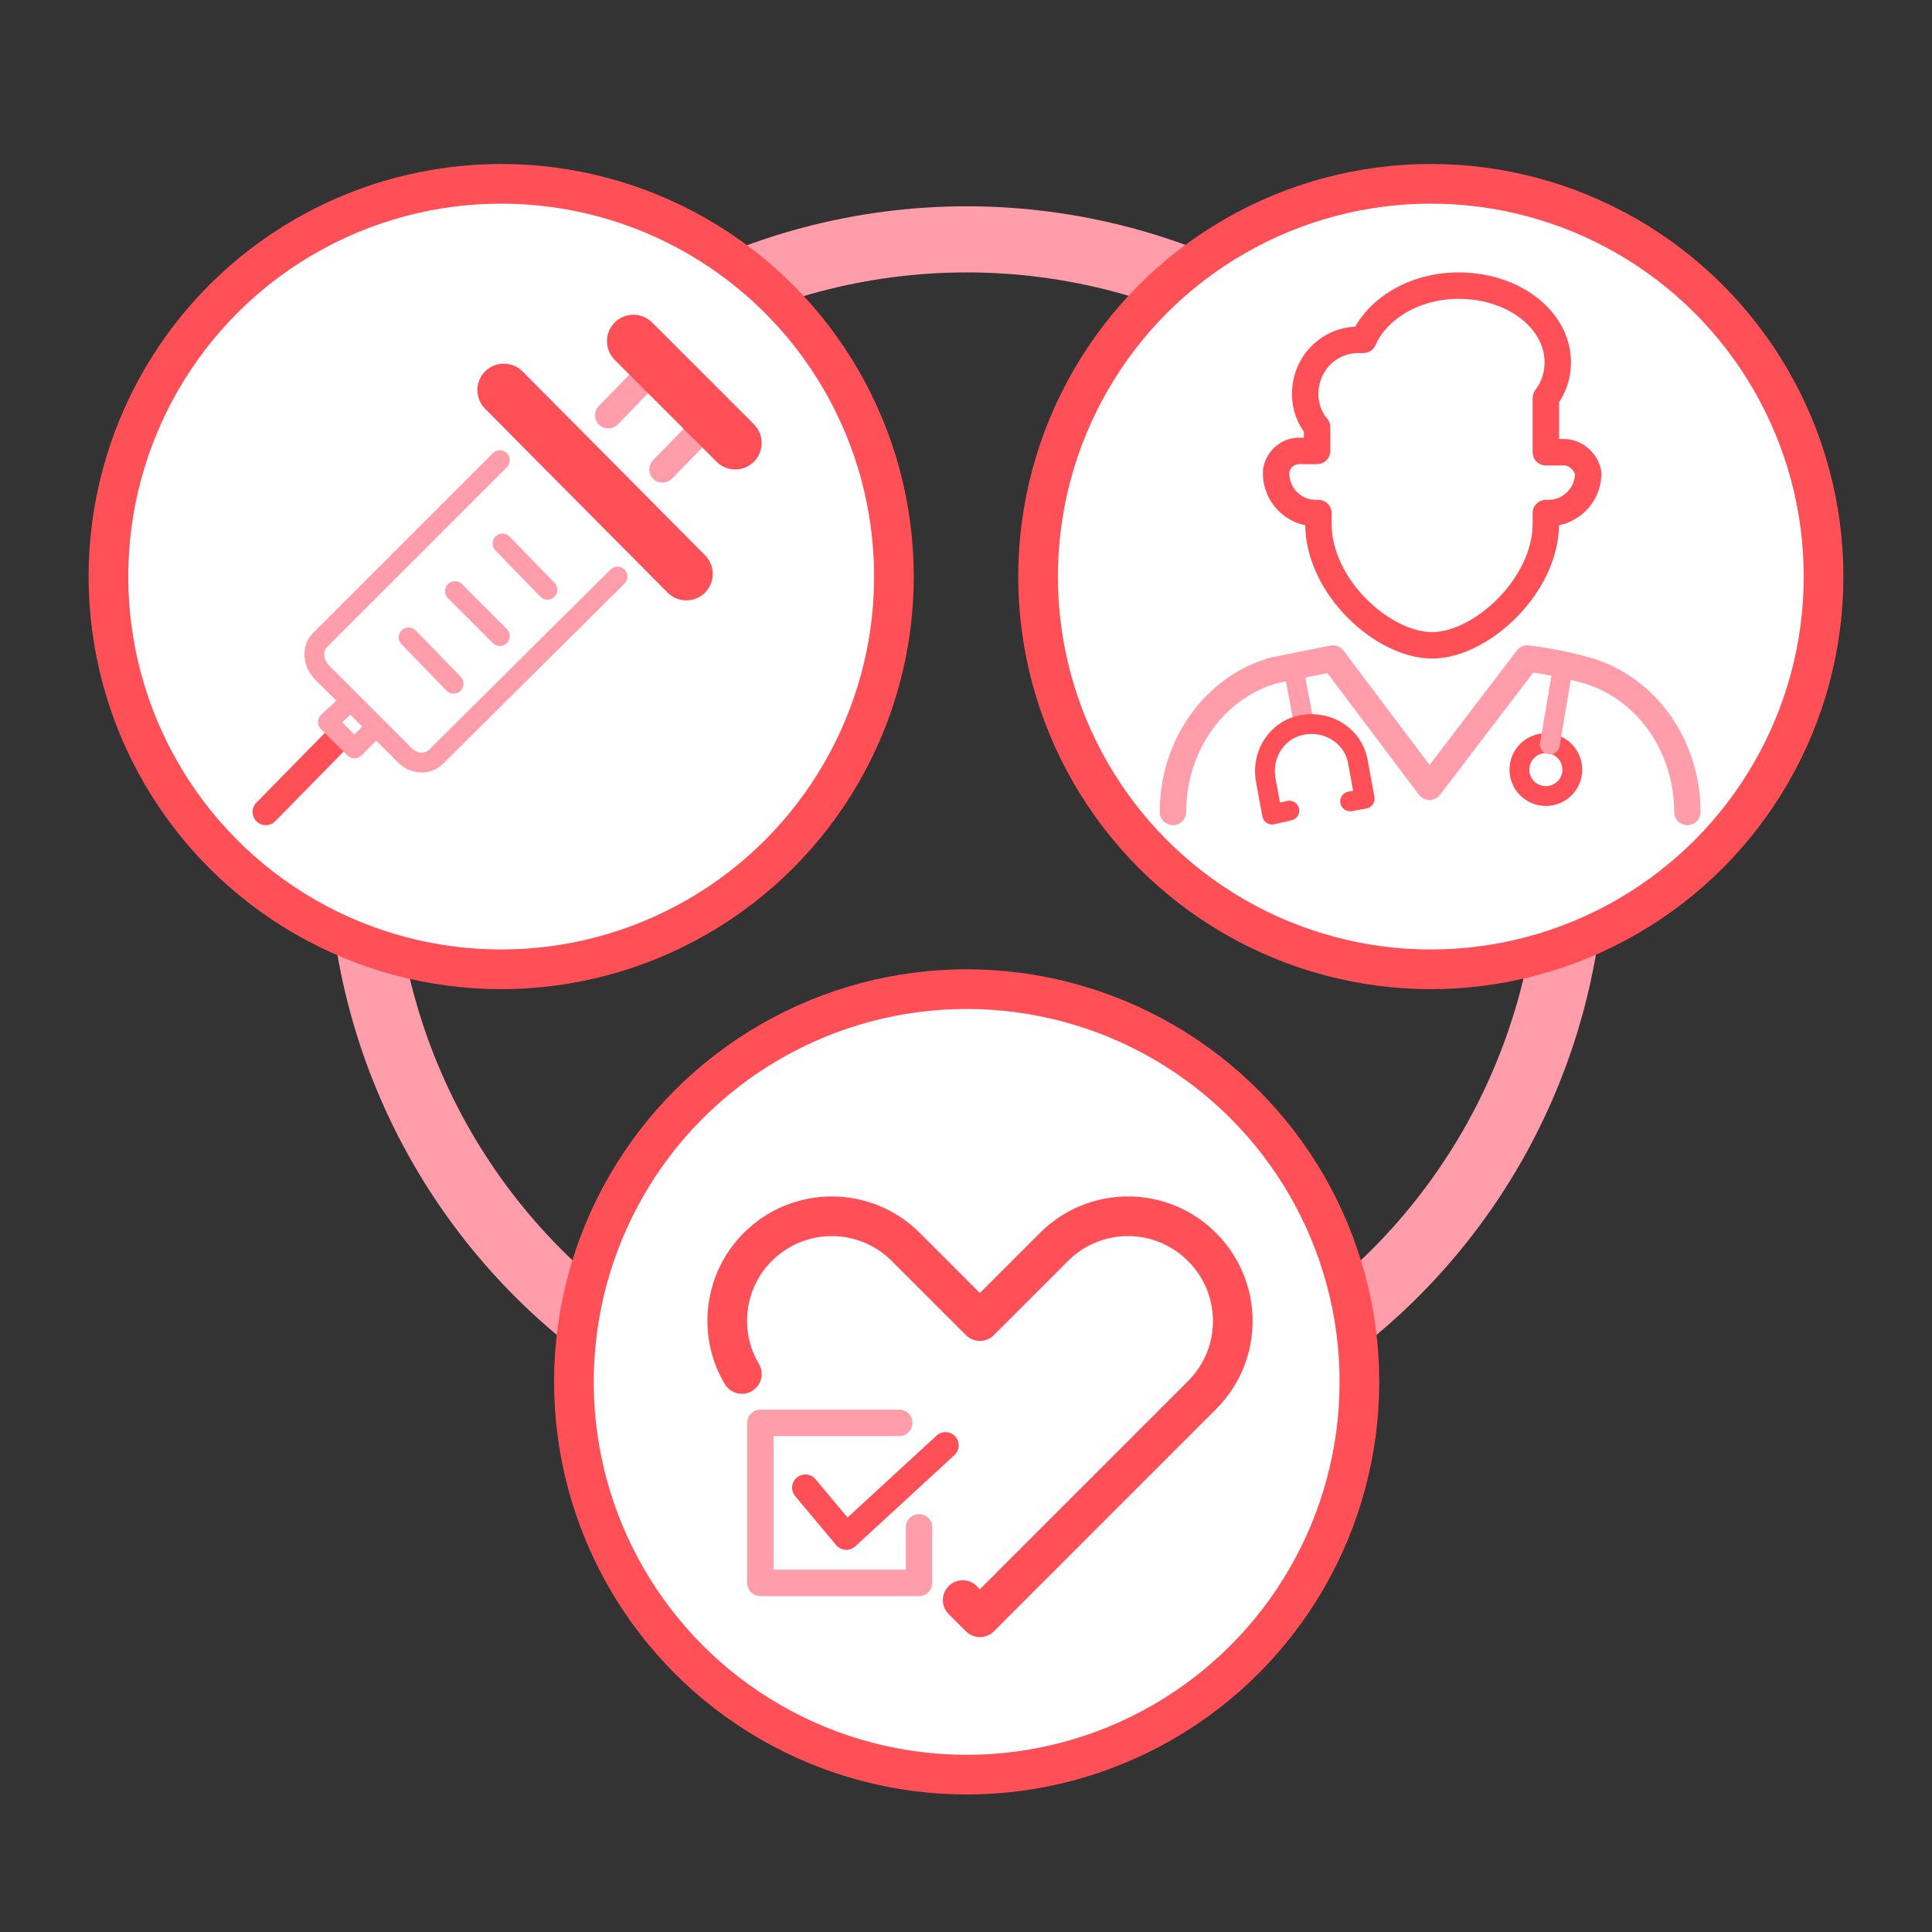
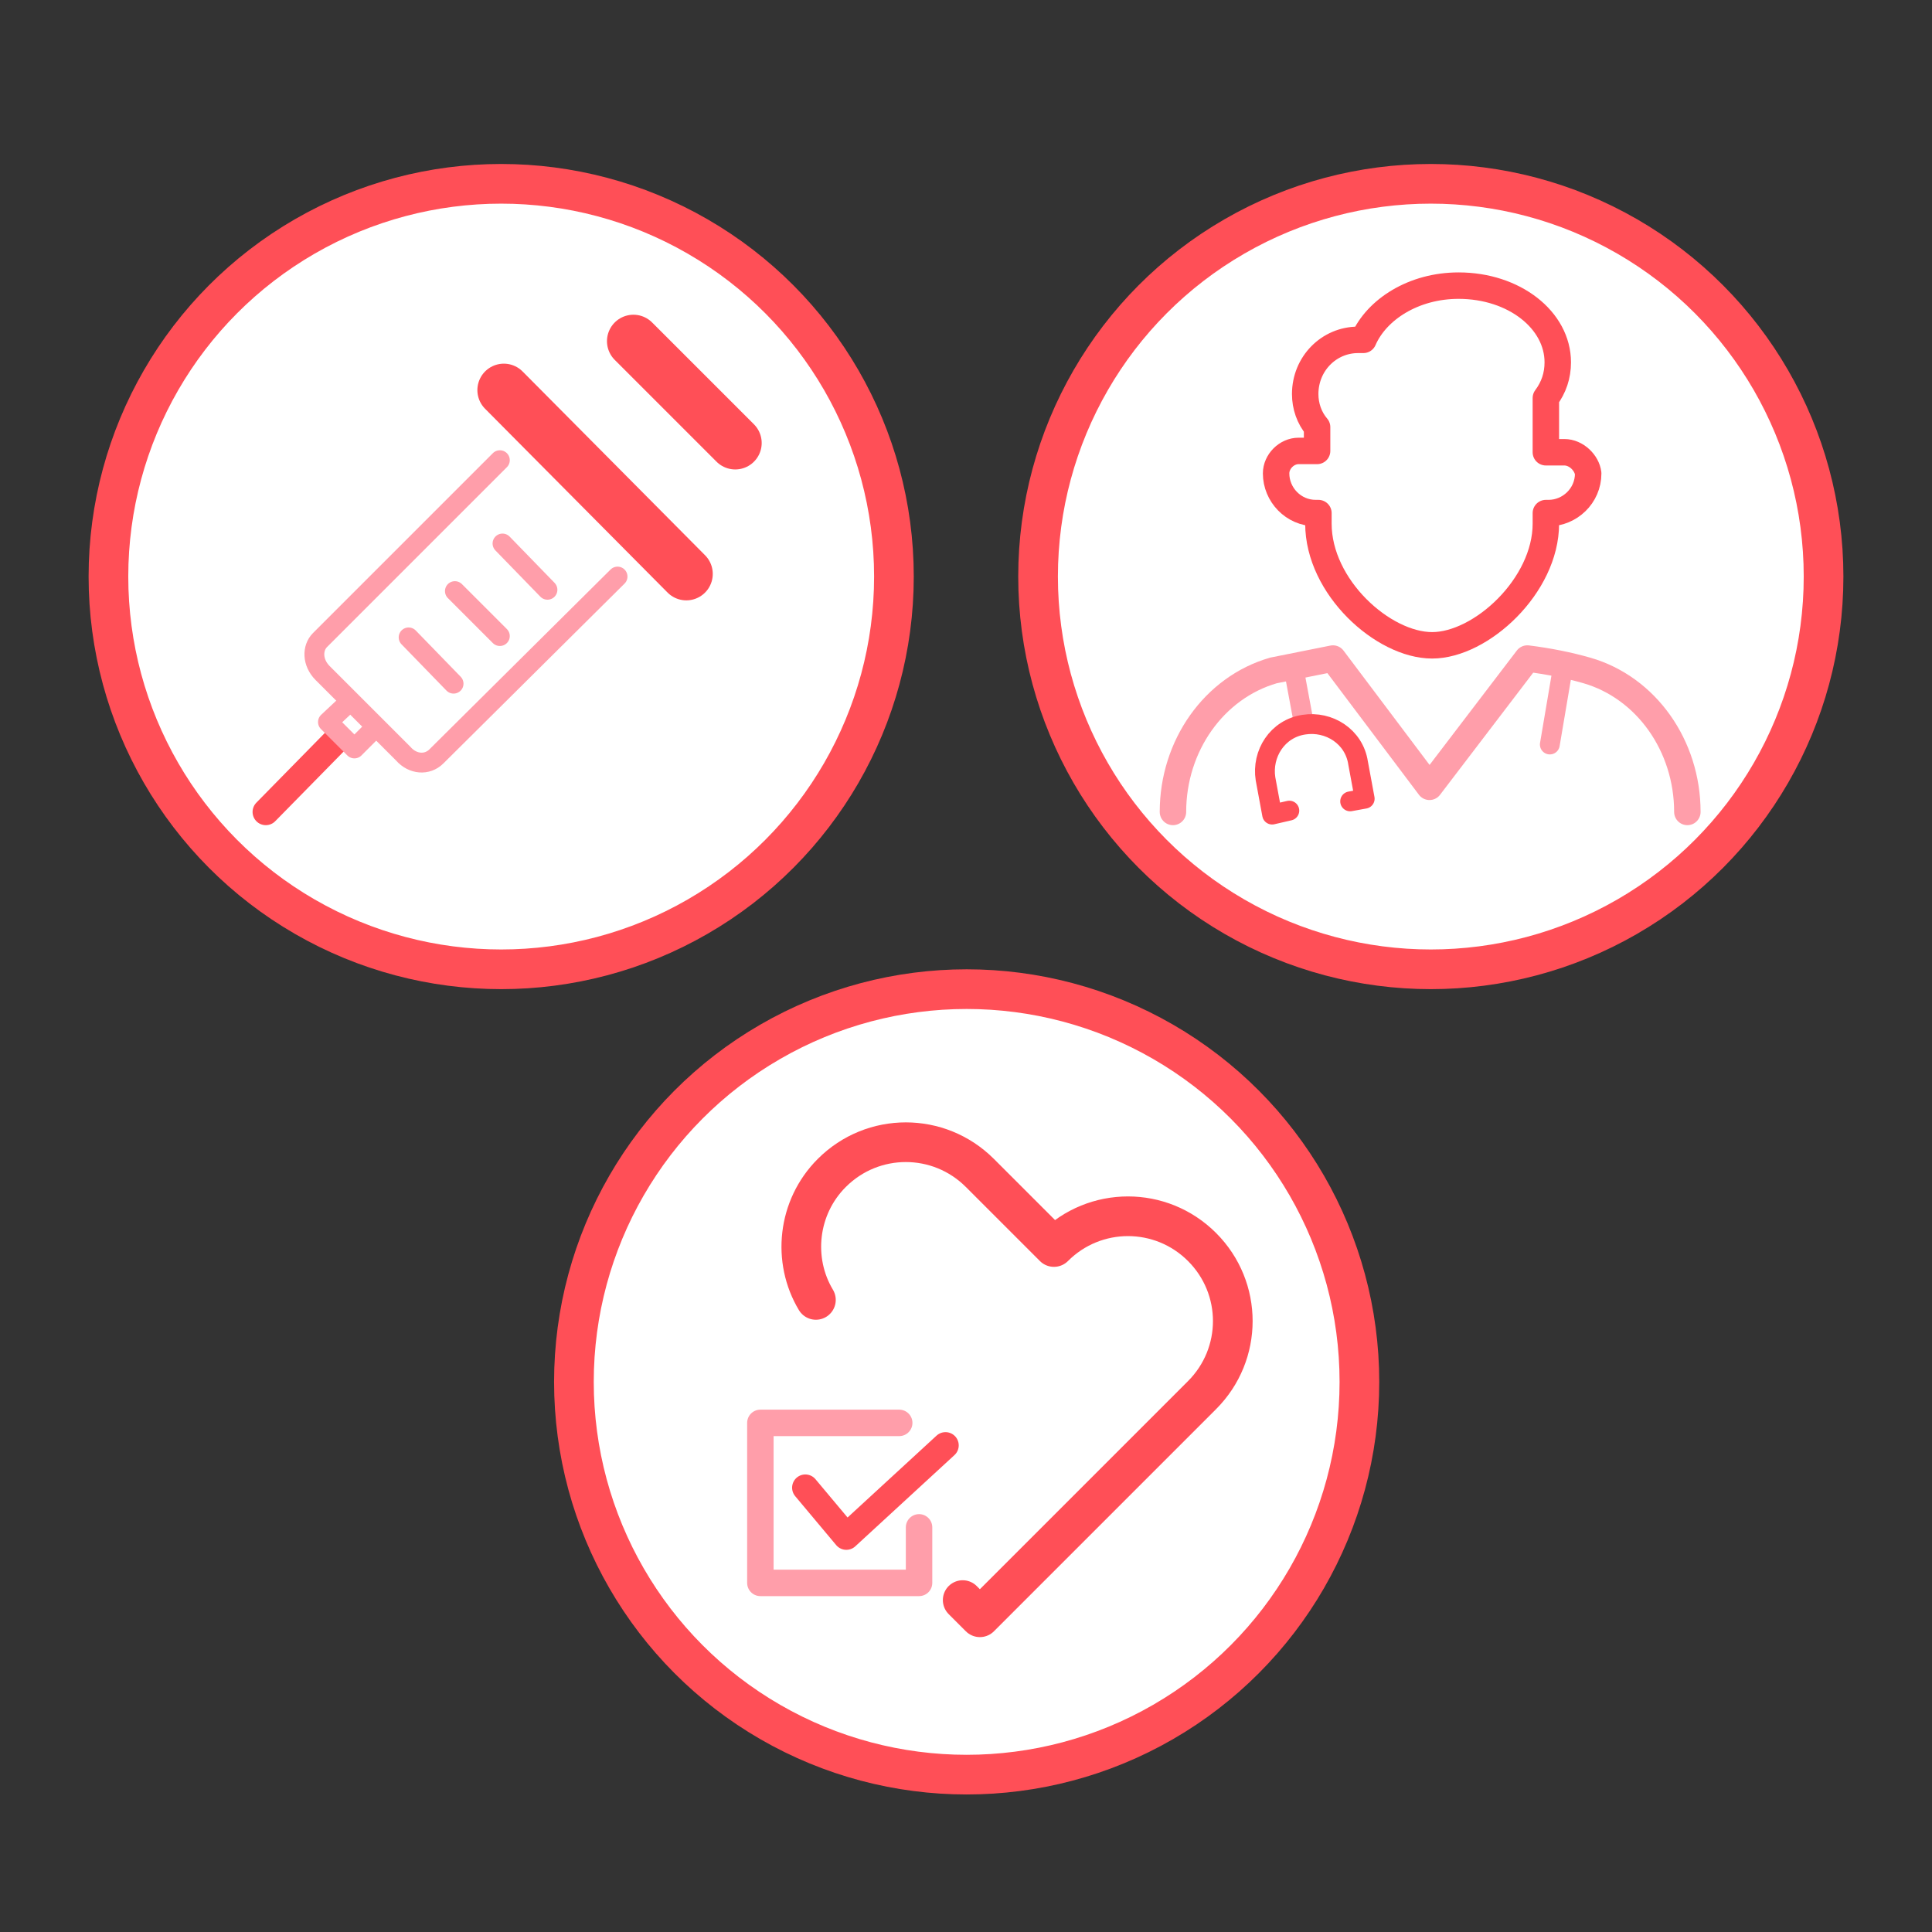
<svg xmlns="http://www.w3.org/2000/svg" version="1.1" id="グループ_10" x="0px" y="0px" viewBox="0 0 146.1 146.1" style="enable-background:new 0 0 146.1 146.1;" xml:space="preserve">
  <rect x="0" y="0" width="146.1" height="146.1" fill="#333333" stroke="none" />
  <style type="text/css">
	.st0{fill:none;stroke:#FF9EAA;stroke-width:5;stroke-linecap:round;stroke-linejoin:round;stroke-miterlimit:10;}
	.st1{fill:#FFFFFF;stroke:#FF4F57;stroke-width:3;stroke-linecap:round;stroke-linejoin:round;stroke-miterlimit:10;}
	.st2{fill:none;stroke:#FF4F57;stroke-width:2;stroke-linecap:round;stroke-linejoin:round;stroke-miterlimit:10;}
	.st3{fill:none;stroke:#FF9EAA;stroke-width:2;stroke-linecap:round;stroke-linejoin:round;stroke-miterlimit:10;}
	.st4{fill:none;stroke:#FF9EAA;stroke-width:1.5;stroke-linecap:round;stroke-linejoin:round;stroke-miterlimit:10;}
	.st5{fill:none;stroke:#FF4F57;stroke-width:1.5;stroke-linecap:round;stroke-linejoin:round;stroke-miterlimit:10;}
	.st6{fill:none;stroke:#FF4F57;stroke-width:4;stroke-linecap:round;stroke-linejoin:round;stroke-miterlimit:10;}
	.st7{fill:none;stroke:#FF4F57;stroke-width:3;stroke-linecap:round;stroke-linejoin:round;stroke-miterlimit:10;}
</style>
  <g>
-     <circle class="st0" cx="73.1" cy="63.9" r="45.8" />
    <circle class="st1" cx="73.1" cy="104.5" r="29.7" />
    <circle class="st1" cx="37.9" cy="43.6" r="29.7" />
    <circle class="st1" cx="108.2" cy="43.6" r="29.7" />
    <g>
      <path class="st2" d="M118.3,34.2h-1.4v-4.1c0.6-0.8,0.9-1.7,0.9-2.7c0-3.2-3.3-5.8-7.5-5.8c-3.4,0-6.2,1.8-7.2,4.1    c-0.1,0-0.3,0-0.4,0c-2.2,0-4,1.8-4,4.1c0,0.9,0.3,1.8,0.9,2.5v1.8h-1.4c-0.9,0-1.7,0.8-1.7,1.7c0,1.6,1.3,3,3,3h0.2v0.8    c0,4.8,4.9,9.2,8.6,9.2s8.6-4.5,8.6-9.2v-0.8h0.2c1.6,0,3-1.3,3-3C120,35,119.2,34.2,118.3,34.2z" />
      <g>
        <path class="st3" d="M127.6,61.4c0-5-3.1-9.4-7.6-10.7c-1.4-0.4-2.9-0.7-4.5-0.9l-7.4,9.7l-7.3-9.7c-1.5,0.3-3,0.6-4.5,0.9     c-4.5,1.3-7.6,5.7-7.6,10.7" />
        <g>
          <line class="st4" x1="97.8" y1="50.4" x2="98.6" y2="54.7" />
          <path class="st5" d="M97.5,61.3l-1.3,0.3l-0.5-2.7c-0.3-1.9,0.9-3.8,2.9-4.1l0,0c1.9-0.3,3.8,0.9,4.1,2.9l0.5,2.7l-1.1,0.2" />
        </g>
        <g>
-           <circle class="st5" cx="116.9" cy="58.2" r="2" />
          <line class="st4" x1="118.2" y1="50.4" x2="117.2" y2="56.3" />
        </g>
      </g>
    </g>
    <g>
      <g>
        <line class="st4" x1="30.9" y1="48.2" x2="34.3" y2="51.7" />
        <line class="st4" x1="34.4" y1="44.7" x2="37.8" y2="48.1" />
        <line class="st4" x1="38" y1="41.1" x2="41.4" y2="44.6" />
      </g>
      <line class="st2" x1="25.5" y1="55.9" x2="20.1" y2="61.4" />
      <line class="st6" x1="38.1" y1="29.5" x2="51.9" y2="43.4" />
-       <polyline class="st3" points="46,31.4 49.7,27.6 53.8,31.7 50.1,35.5   " />
      <polyline class="st4" points="28.3,55.1 26.8,56.6 24.8,54.6 26.4,53.1   " />
      <path class="st4" d="M46.7,43.6L33,57.2c-0.7,0.7-1.8,0.6-2.5-0.2l-6.1-6.1c-0.8-0.8-0.8-1.9-0.2-2.5l13.6-13.6" />
      <line class="st6" x1="47.9" y1="25.8" x2="55.6" y2="33.5" />
    </g>
    <g>
-       <path class="st7" d="M72.8,121l1.3,1.3l11.2-11.2l0,0l5.6-5.6c3.1-3.1,3.1-8.1,0-11.2s-8.1-3.1-11.2,0l-5.6,5.6l0,0l0,0l-5.6-5.6    c-3.1-3.1-8.1-3.1-11.2,0l0,0c-2.6,2.6-3,6.6-1.2,9.6" />
+       <path class="st7" d="M72.8,121l1.3,1.3l11.2-11.2l0,0l5.6-5.6c3.1-3.1,3.1-8.1,0-11.2s-8.1-3.1-11.2,0l0,0l0,0l-5.6-5.6    c-3.1-3.1-8.1-3.1-11.2,0l0,0c-2.6,2.6-3,6.6-1.2,9.6" />
      <polyline class="st3" points="69.5,115.5 69.5,119.7 57.5,119.7 57.5,107.6 68,107.6   " />
      <polyline class="st2" points="60.9,112.5 64,116.2 71.5,109.3   " />
    </g>
  </g>
</svg>